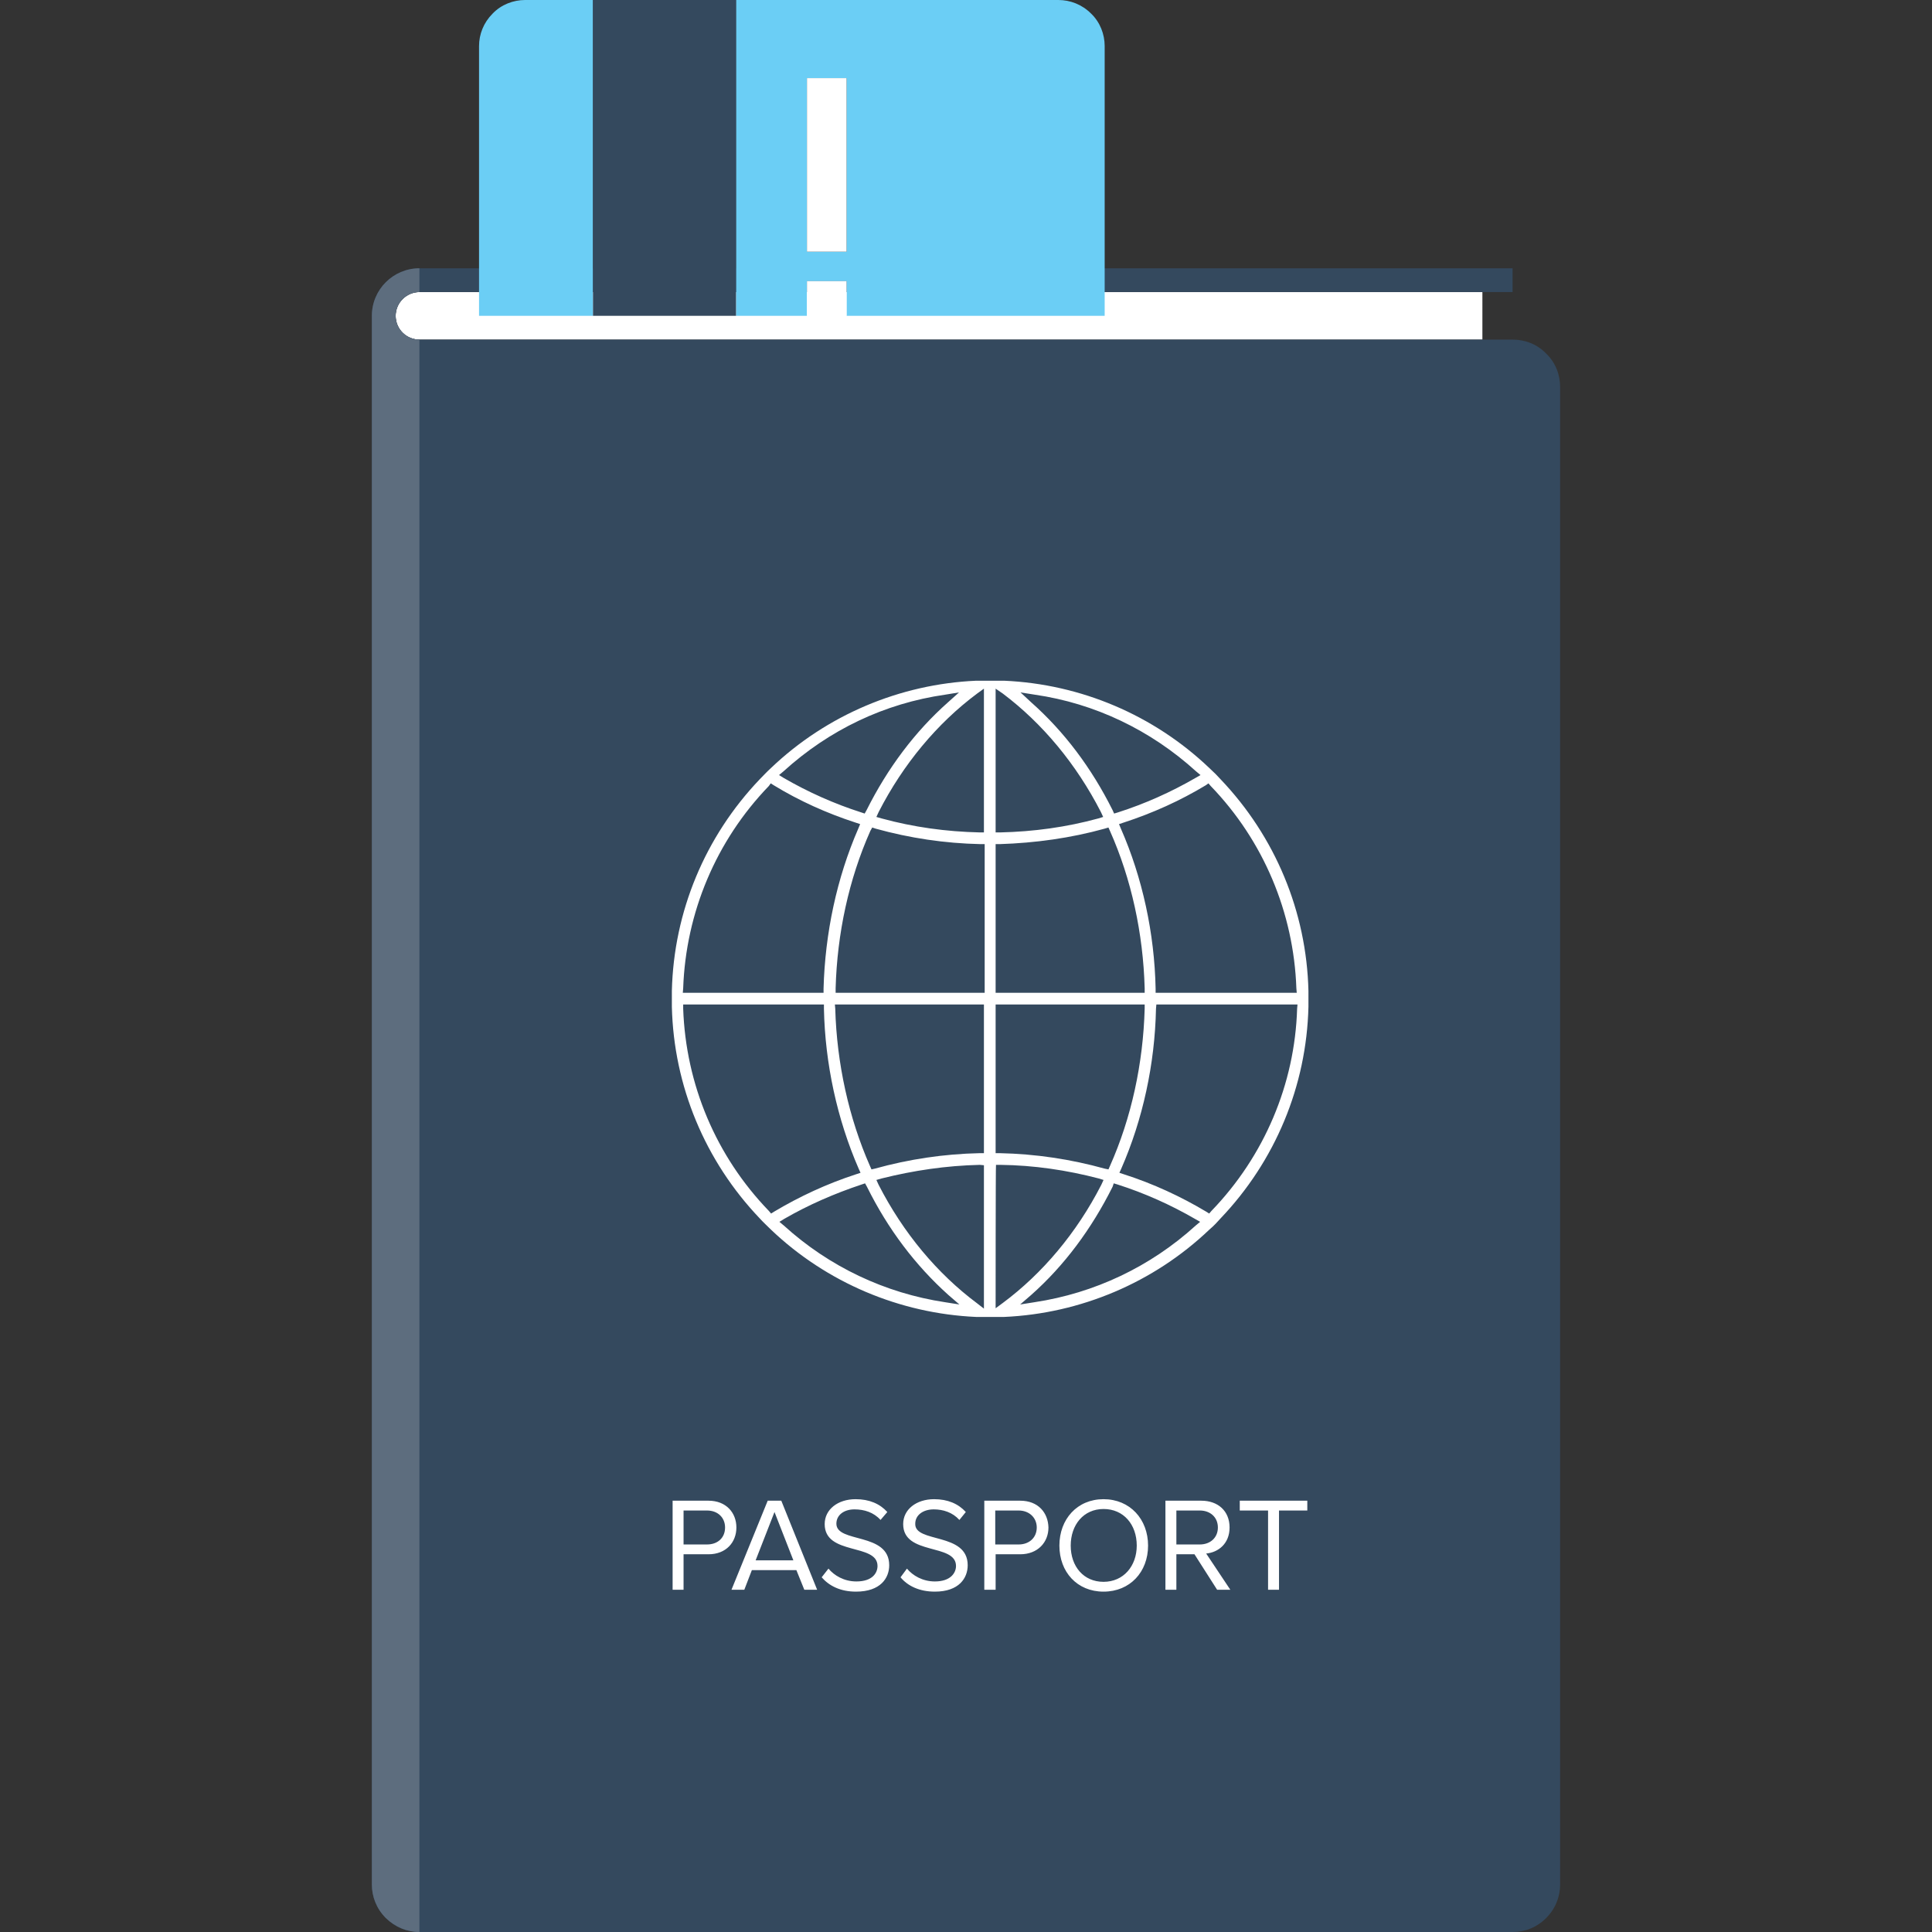
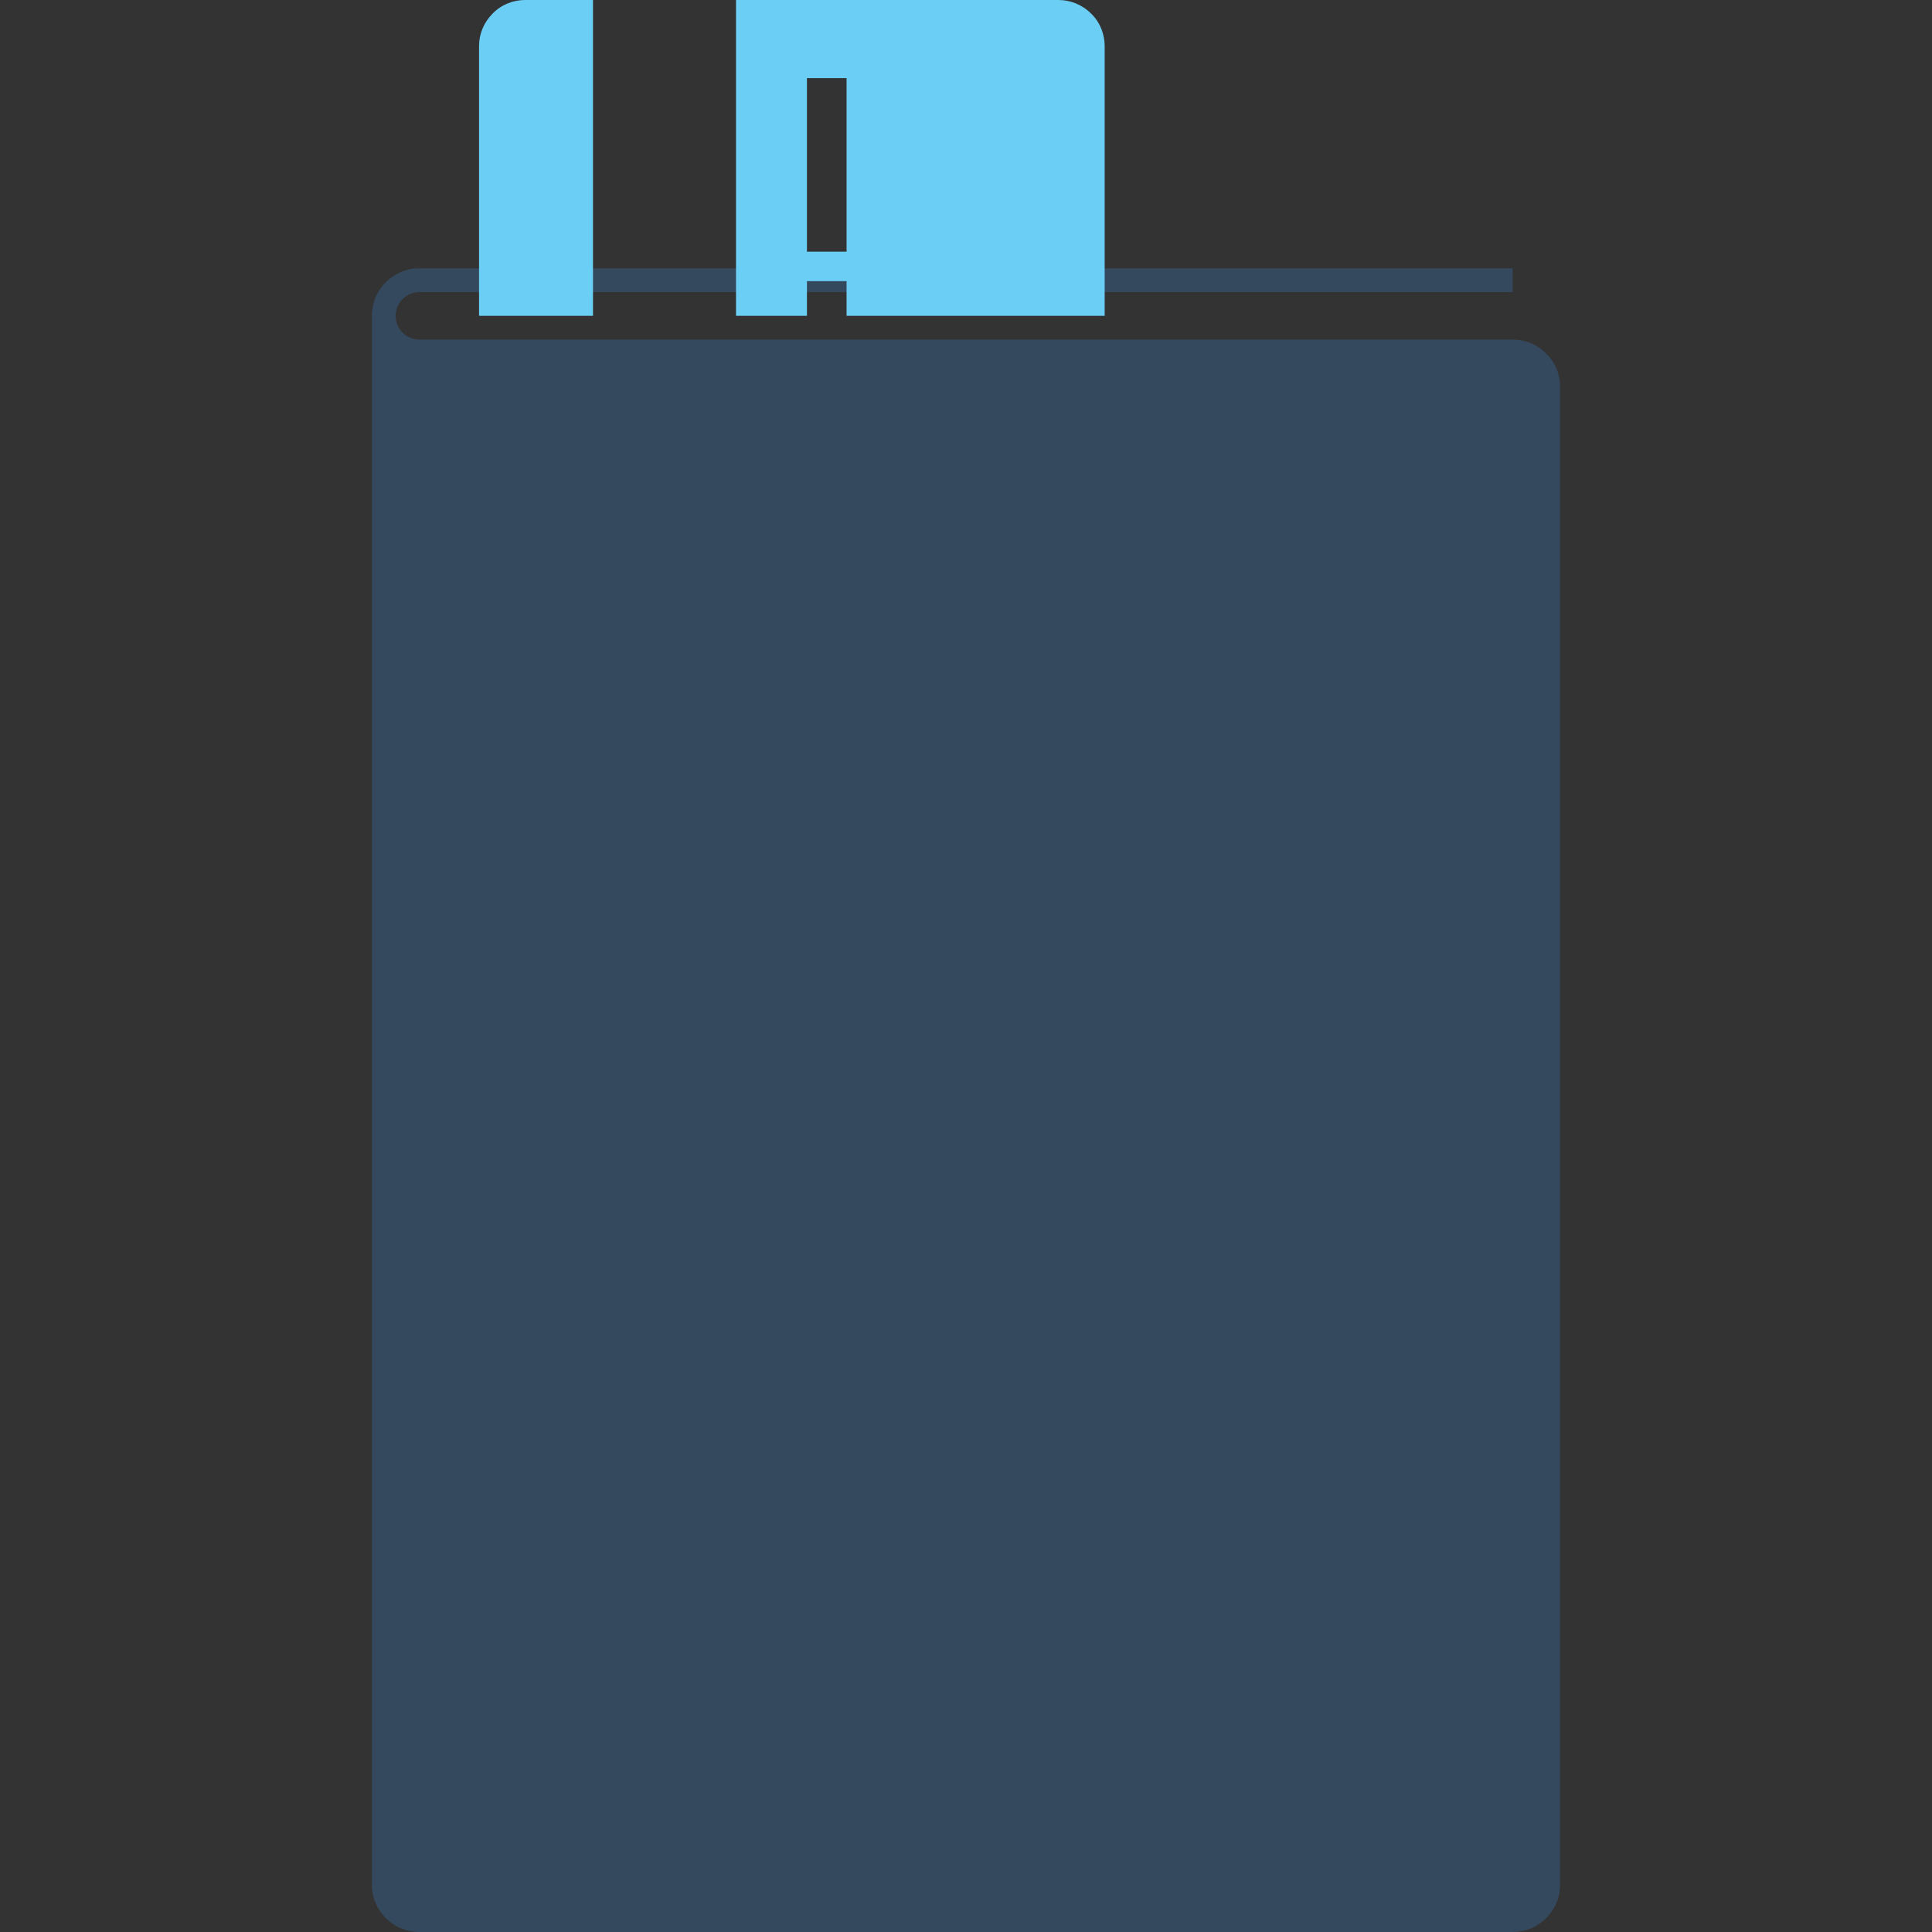
<svg xmlns="http://www.w3.org/2000/svg" version="1.1" width="512" height="512" x="0" y="0" viewBox="0 0 512 512" style="enable-background:new 0 0 512 512" xml:space="preserve" class="">
  <rect x="0" y="0" width="512" height="512" fill="#333333" stroke="none" />
  <g>
-     <path d="M111.15 90c-3.5 0-6.3-2.8-6.3-6.3s2.9-6.3 6.3-6.3h281.7V90h-281.7z" style="" fill="#ffffff" data-original="#ffffff" class="" />
    <path d="M111.15 77.4h289.7v-6.3h-289.7c-6.9 0-12.6 5.6-12.6 12.6v415.7c0 3.3 1.2 6.4 3.7 8.9s5.6 3.7 8.9 3.7h289.7c3.3 0 6.4-1.2 8.9-3.7s3.7-5.7 3.7-8.9V102.6c0-3.3-1.2-6.5-3.7-8.9-2.4-2.5-5.6-3.7-8.9-3.7h-289.7c-3.5 0-6.3-2.8-6.3-6.3s2.9-6.3 6.3-6.3z" style="" fill="#34495e" data-original="#34495e" class="" />
-     <path d="M104.85 83.7c0 3.5 2.9 6.3 6.3 6.3v422c-3.3 0-6.4-1.3-8.9-3.7-2.5-2.5-3.7-5.7-3.7-8.9V83.7c0-7 5.7-12.6 12.6-12.6v6.3c-3.4 0-6.3 2.8-6.3 6.3z" style="" fill="#5d6d7e" data-original="#5d6d7e" />
-     <path d="M187.75 397.7h-9.5v23.6h2.9v-9.4h6.6c4.7 0 7.4-3.2 7.4-7.1 0-3.9-2.7-7.1-7.4-7.1zm-.4 11.6h-6.2v-9h6.2c2.9 0 4.8 1.9 4.8 4.5 0 2.7-1.9 4.5-4.8 4.5zm16.1-11.6-9.6 23.6h3.4l2-5.2h11.8l2.1 5.2h3.4l-9.5-23.6h-3.6zm-3.2 15.8 5-12.8 5 12.8h-10zm35.4 1.3c0 3.4-2.3 7-8.8 7-4.1 0-7.1-1.5-9.1-3.8l1.8-2.3c1.5 1.8 4.1 3.4 7.4 3.4 4.3 0 5.6-2.3 5.6-4.1 0-6.1-14-2.7-14-11.1 0-3.9 3.5-6.6 8.2-6.6 3.6 0 6.4 1.2 8.4 3.4l-1.8 2.1c-1.8-2-4.3-2.8-6.9-2.8-2.8 0-4.8 1.5-4.8 3.8 0 5.2 14 2.2 14 11zm20.8 0c0 3.4-2.3 7-8.7 7-4.1 0-7.2-1.5-9.1-3.8l1.7-2.3c1.5 1.8 4.1 3.4 7.4 3.4 4.2 0 5.6-2.3 5.6-4.1 0-6.1-14-2.7-14-11.1 0-3.9 3.5-6.6 8.2-6.6 3.6 0 6.4 1.2 8.4 3.4l-1.7 2.1c-1.8-2-4.3-2.8-6.8-2.8-2.8 0-4.9 1.5-4.9 3.8-.2 5.2 13.9 2.2 13.9 11zm13.9-17.1h-9.5v23.6h3v-9.4h6.5c4.7 0 7.5-3.2 7.5-7.1-.1-3.9-2.7-7.1-7.5-7.1zm-.4 11.6h-6.2v-9h6.2c2.8 0 4.8 1.9 4.8 4.5 0 2.7-2 4.5-4.8 4.5zm22.5-12c-7 0-11.7 5.3-11.7 12.3s4.7 12.2 11.7 12.2 11.8-5.2 11.8-12.2c0-7-4.8-12.3-11.8-12.3zm0 21.9c-5.3 0-8.7-4.1-8.7-9.6s3.4-9.7 8.7-9.7 8.8 4.1 8.8 9.7c0 5.4-3.5 9.6-8.8 9.6zm33.4-14.4c0-4.4-3.1-7.1-7.5-7.1h-9.5v23.6h2.9v-9.4h4.8l6 9.4h3.5l-6.4-9.6c3.2-.3 6.2-2.6 6.2-6.9zm-14.1 4.5v-9h6.2c2.8 0 4.8 1.8 4.8 4.5s-2 4.5-4.8 4.5h-6.2zm34.7-11.6v2.6h-7.5v21h-2.9v-21h-7.5v-2.6h17.9zM262.35 349h-3.7c-20.2-.9-39.6-9.1-54.3-23.1-1-1-2.1-2-3-3-14.5-15.2-22.8-35.1-23.3-56.1v-4.2c.5-21 8.8-40.9 23.3-56.1.9-.9 1.8-1.9 3-3 14.7-14 34.1-22.2 54.3-23.1H266.15c20.3.9 39.6 9.1 54.3 23.1 1.3 1.2 2.2 2.1 3 3 14.5 15.2 22.8 35.1 23.3 56.1v4.2c-.5 21-8.8 40.9-23.3 56.1-.8.9-1.7 1.9-3 3-14.7 14-34.1 22.2-54.3 23.1H262.35zm-2.7-40.3c-8.9.2-17.6 1.5-26 3.6l-1.4.4.6 1.3c6.5 12.7 15.5 23.5 26.1 31.4l1.8 1.4v-38l-1.1-.1zm4.2 38 1.9-1.4c10.5-7.8 19.6-18.6 26.1-31.3l.6-1.3-1.3-.4c-8.4-2.2-17.2-3.5-26-3.6h-1.2c-.1 0-.1 38-.1 38zm31-32.2c-5.6 11.2-12.8 20.9-21.6 28.7l-2.9 2.5 3.8-.6c15.9-2.4 30.7-9.4 42.7-20.3l1.2-1-1.4-.8c-6.4-3.7-13.3-6.8-20.5-9.1l-1-.3-.3.9zm-66.5-.6c-7.2 2.4-14.1 5.4-20.5 9.1l-1.3.8 1.2 1c12 10.9 26.8 17.9 42.7 20.3l3.8.6-2.9-2.5c-8.7-7.8-16-17.4-21.6-28.7l-.5-.9-.9.3zm-47.3-46.6c.7 20.1 8.7 39.1 22.7 53.6l.6.7.8-.5c6.7-4 14-7.4 21.7-9.9l1.2-.4-.5-1.1c-5.7-13.1-8.9-27.8-9.2-42.4v-1.1h-37.3v1.1zm125.3 0c-.3 14.7-3.5 29.4-9.2 42.4l-.5 1.1 1.2.4c7.8 2.5 15.1 5.9 21.8 9.9l.8.5.6-.7c14-14.5 22.1-33.6 22.7-53.6l.1-1.1h-37.4l-.1 1.1zm-42.5 38.3h1.1c9.5.2 18.8 1.6 27.8 4.1l1 .2.4-.9c5.7-12.8 8.8-27.2 9.2-41.7v-1.1h-39.5v39.4zm-42.5-38.3c.4 14.5 3.6 29 9.2 41.7l.4.9.9-.2c9-2.5 18.3-3.9 27.8-4.1h1.1v-39.4h-39.5l.1 1.1zm98.2-59.2c-6.8 4.1-14.1 7.4-21.8 9.9l-1.2.4.5 1.2c5.7 13 8.9 27.7 9.2 42.4v1.1h37.4l-.1-1.2c-.7-20-8.7-39.1-22.7-53.6l-.6-.7-.7.5zm-26.8 11.5c-9 2.5-18.4 3.8-27.8 4.1h-1.1v39.4h39.5v-1.2c-.4-14.5-3.5-28.9-9.2-41.7l-.4-.9-1 .3zm-62.1.6c-5.7 12.8-8.8 27.2-9.2 41.7v1.2h39.5v-39.4h-1.1c-9.5-.2-18.8-1.6-27.8-4.1l-.9-.3-.5.9zm-26.9-11.9c-14 14.5-22 33.6-22.7 53.6l-.1 1.2h37.3V262c.4-14.7 3.5-29.3 9.2-42.4l.5-1.2-1.2-.4c-7.7-2.5-15-5.8-21.7-9.9l-.8-.5-.5.7zm60.1 12.3h1.2c8.9-.2 17.6-1.4 26-3.7l1.3-.4-.6-1.3c-6.5-12.7-15.5-23.5-26-31.4l-1.9-1.3v38.1zm-4.9-36.8c-10.6 7.9-19.6 18.7-26.1 31.4l-.6 1.3 1.4.4c8.4 2.3 17.1 3.5 26 3.7h1.1v-38.1l-1.8 1.3zm-8.5.3c-16 2.3-30.7 9.3-42.8 20.3l-1.2 1 1.3.8c6.4 3.7 13.3 6.8 20.5 9.1l.9.3.5-.9c5.6-11.2 12.9-20.9 21.6-28.6l2.9-2.6-3.7.6zm22.8 2c8.8 7.8 16 17.4 21.6 28.6l.4.9 1-.3c7.2-2.3 14.1-5.4 20.5-9.1l1.4-.8-1.2-1c-12-10.9-26.8-18-42.7-20.3l-3.8-.6 2.8 2.6z" style="" fill="#ffffff" data-original="#ffffff" class="" />
    <path d="M213.85 83.7v-9.2h10.5v9.2h68.4V12.2c0-3.1-1.2-6.3-3.6-8.6-2.4-2.4-5.5-3.6-8.7-3.6h-85.4v83.7h18.8zm0-63h10.5v46h-10.5v-46zM139.15 0c-3.1 0-6.3 1.2-8.6 3.6-2.4 2.4-3.6 5.5-3.6 8.6v71.5h30.2V0h-18z" style="" fill="#6bcef5" data-original="#6bcef5" class="" />
-     <path d="M213.85 74.5h10.5v9.2h-10.5zM213.85 20.7h10.5v46h-10.5z" style="" fill="#ffffff" data-original="#ffffff" class="" />
-     <path d="M157.15 83.7h37.9V0h-37.9z" style="" fill="#34495e" data-original="#34495e" class="" />
  </g>
</svg>